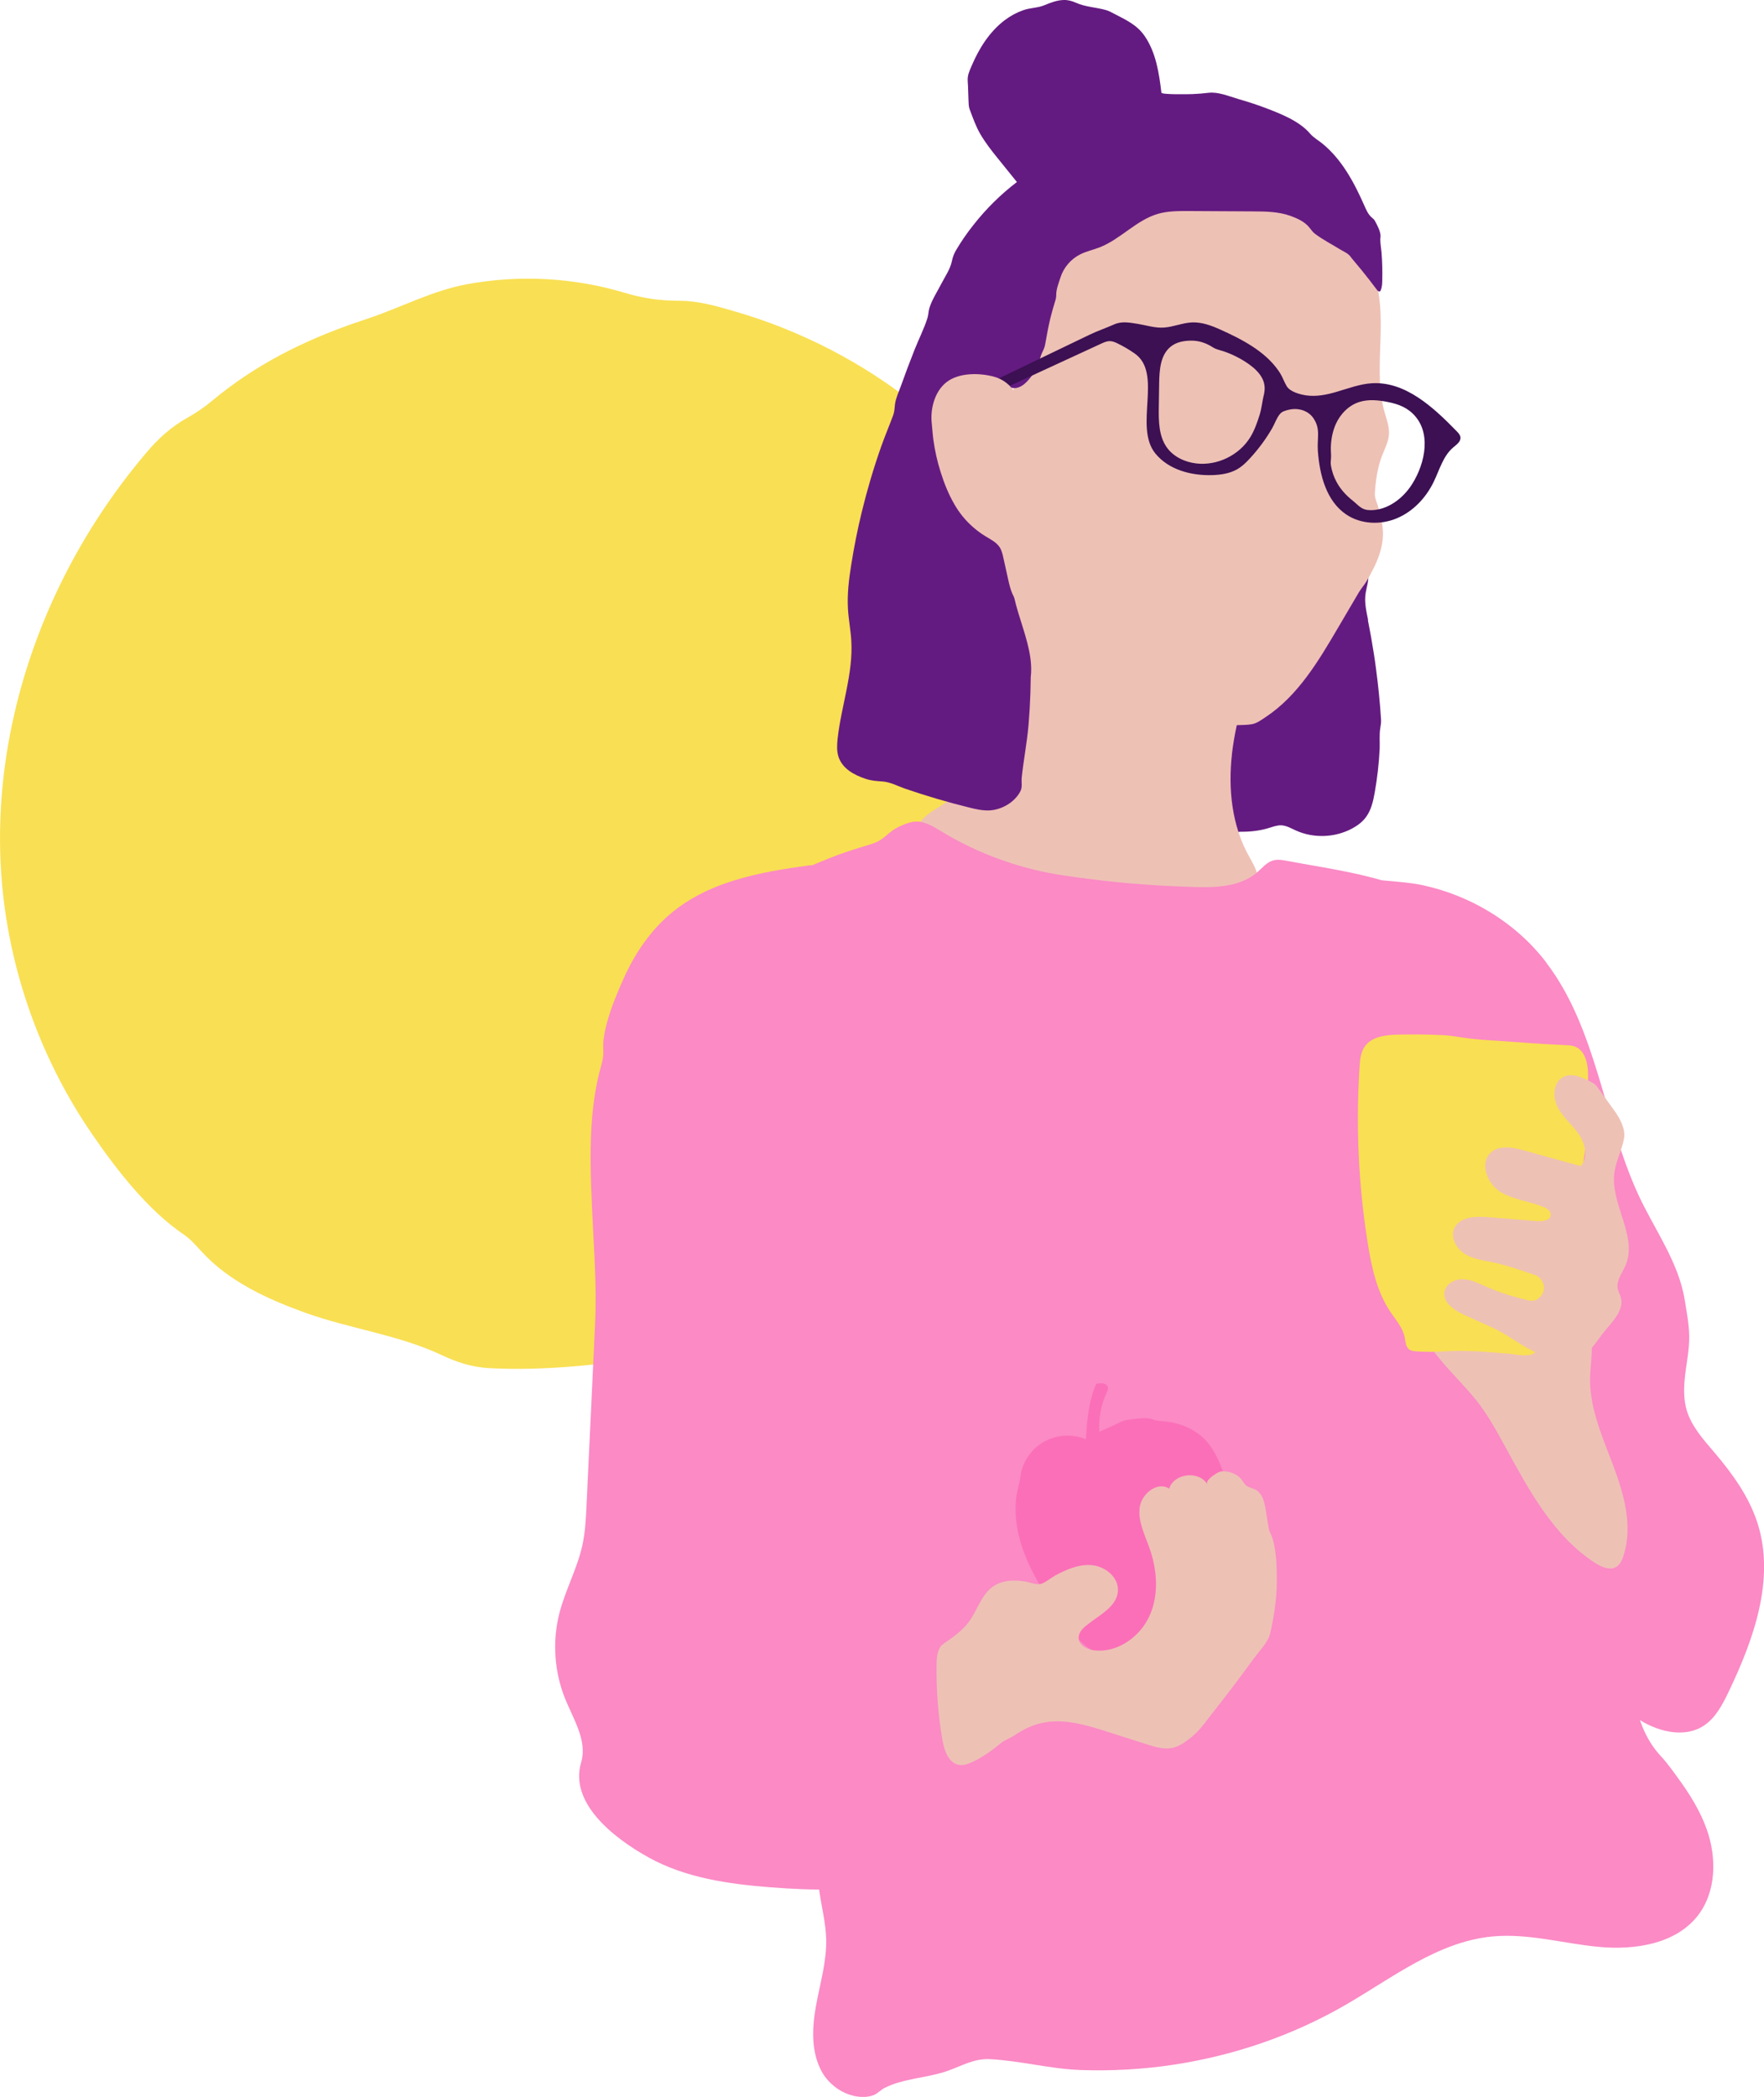
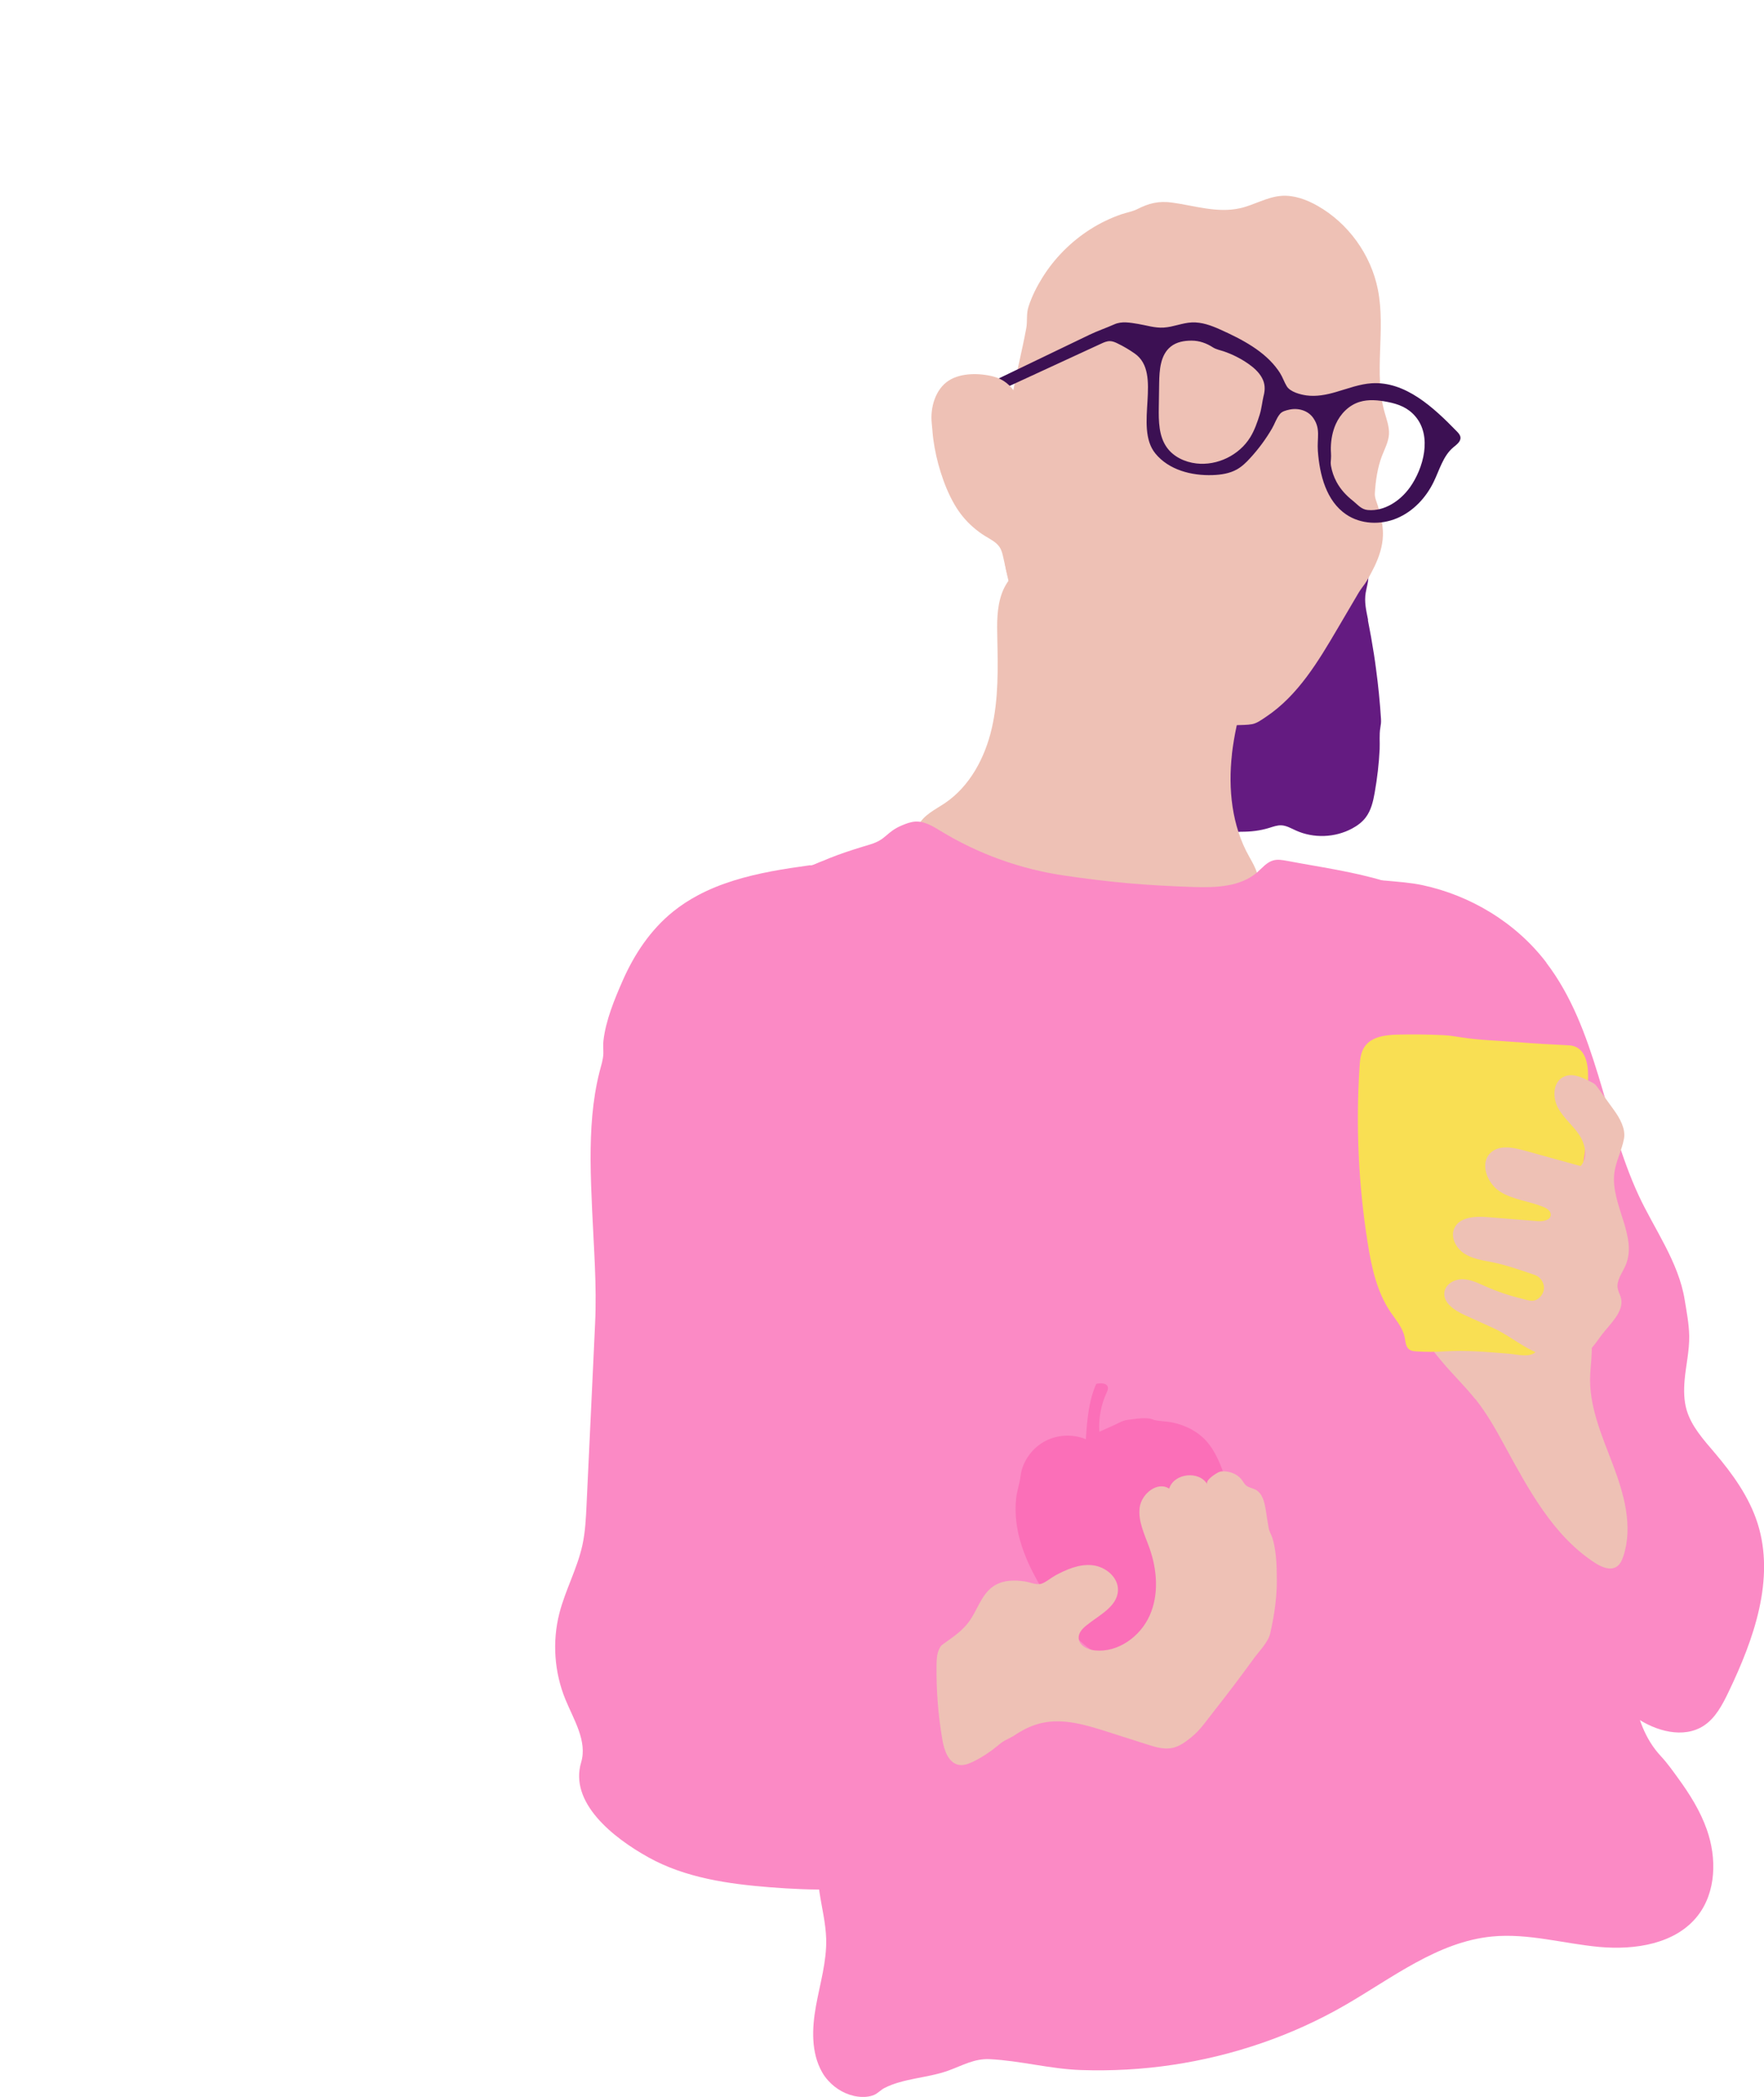
<svg xmlns="http://www.w3.org/2000/svg" id="drawings" viewBox="0 0 250 297.09">
-   <path d="m50.48,45.69c-7.56,2.61-14.34,6.01-20.49,11.15-1.03.86-2.12,1.6-3.29,2.26-2.44,1.36-4.23,2.98-6.04,5.13-4.51,5.33-8.4,11.18-11.55,17.41C2.84,94.04-.52,107.99.07,121.91c0,.21.02.42.03.63.69,13.59,5.27,26.97,12.98,38.18,3.46,5.04,7.82,10.67,12.92,14.16,1.05.72,1.7,1.5,2.58,2.45,3.86,4.22,9.26,6.69,14.55,8.61,6.38,2.31,13.3,3.15,19.45,6.04,2.23,1.05,4.34,1.73,6.82,1.86,7.96.41,16.22-.53,24.06-1.8,3.44-.55,6.87-1.24,10.26-2.04,3.81-.9,7.59-1.97,11.17-3.55,8.57-3.79,15.59-10.37,21.93-17.27,5.35-5.83,10.4-12.05,13.92-19.14,5.64-11.37,7.07-24.47,6.14-37.13-.65-8.85-2.17-17.7-5.01-26.12-1.22-3.63-2.63-7.33-4.5-10.68-.35-.63-.73-1.23-1.21-1.76-.73-.81-1.64-1.41-2.39-2.2-1.08-1.14-1.93-2.5-2.91-3.73-3.87-4.86-8.41-9.18-13.42-12.85-6.95-5.09-14.8-8.96-23.07-11.38-2.57-.76-5.24-1.55-7.95-1.57-2.88-.02-5.14-.31-7.94-1.15-7.18-2.15-14.87-2.56-22.24-1.21-5.05.93-9.3,3.27-14.13,4.88-.54.18-1.08.36-1.61.55Z" fill="#f9df53" stroke-width="0" />
  <path d="m193.86,87.85c.32,1.59.6,3.18.85,4.78.11.7.21,1.4.3,2.1.32,2.37.56,4.75.71,7.14.03.5-.02.8-.1,1.27-.16.95-.05,2-.09,2.97-.1,2.07-.34,4.13-.7,6.17-.22,1.25-.51,2.53-1.28,3.54-.5.66-1.19,1.17-1.92,1.56-2.43,1.31-5.47,1.42-7.98.28-.67-.3-1.33-.7-2.07-.73-.59-.02-1.16.2-1.72.37-1.3.4-2.64.55-3.99.54-.88,0-2.21.53-2.91-.26-.26-.29-.3-.71-.33-1.09-.11-1.64-.14-3.28-.07-4.92.06-1.43.42-2.97.18-4.39-.44-2.59,1.96-5.07,2.93-7.3.2-.45.36-.92.47-1.4.46-1.98.01-4.13.7-6.05,1.4-3.93,6.49-4.88,9.53-7.73,1-.94,1.94-2.09,2.36-3.41.18-.58.41-1.07.75-1.58.37-.55.71-1.77,1.33-2.03.55-.23,1.47.42,1.83.77.39.38.65.85.86,1.35.22.53.38,1.1.42,1.67.06.87-.23,1.67-.37,2.51-.22,1.29.07,2.5.32,3.76,0,.03.01.06.02.09Z" fill="#641b81" stroke-width="0" />
  <path d="m174.6,106.84c-.56,4.95-.02,10.17,2.43,14.51.83,1.46,1.87,3.28.93,4.67-.41.6-1.1.94-1.77,1.21-7.72,3.13-16.45,1.63-24.63.08-4.53-.86-9.06-1.71-13.59-2.57-2.11-.4-4.3-.83-6.01-2.12s-2.77-3.72-1.83-5.64c.74-1.5,2.39-2.26,3.78-3.19,3.54-2.39,5.69-6.44,6.65-10.61.96-4.16.87-8.49.78-12.76-.05-2.13-.08-4.32.64-6.33.72-2.01,2.37-3.83,4.49-4.11,1.29-.17,2.59.24,3.76.81,4.03,1.99,6.8,5.86,10.5,8.41,3.44,2.38,7.7,3.54,11.87,3.29,1.52-.09,3.52-.68,4.46.96.92,1.61-.37,3.92-.82,5.5-.74,2.59-1.34,5.22-1.65,7.9Z" fill="#eec1b5" stroke-width="0" />
  <path d="m219.13,136.37c7.21,9.44,8.1,22.18,13.09,32.96,2.23,4.81,5.68,9.47,6.54,14.83.27,1.67.61,3.39.64,5.09.04,2.12-.47,4.19-.65,6.29-.12,1.41-.11,2.85.28,4.21.68,2.34,2.4,4.22,3.98,6.08,2.54,2.99,4.89,6.25,6.08,9.99,2.51,7.9-.53,16.43-4.12,23.91-.87,1.81-1.85,3.69-3.53,4.78-2.87,1.85-6.77.76-9.59-1.17-4.47-3.04-7.42-7.8-10.24-12.41-2.38-3.89-4.81-7.91-5.56-12.41-.13-.75-.2-1.55.09-2.25.55-1.32,2.16-1.84,3.59-1.83s2.86.37,4.27.15c2.56-.41,4.49-2.83,4.88-5.39s-.54-5.18-1.98-7.34c-.52-.78-1.12-1.56-1.41-2.47-.14-.44-.13-.9-.27-1.32-.17-.52-.45-1.03-.67-1.53-.43-.98-.85-1.96-1.28-2.94-.86-1.96-1.71-3.92-2.57-5.88-1.72-3.92-3.46-7.83-5.23-11.73-3.54-7.79-7.2-15.53-11.13-23.14-1.57-3.04-3.18-6.06-4.84-9.06-1.87-3.38-3.83-6.76-4.94-10.45-.43-1.41-.58-2.88-1.02-4.28-.14-.44-.3-.86-.25-1.32.09-.93.7-1.76,1.34-2.4s.96-.65,1.8-.57c1.74.17,3.45.27,5.18.64,3.41.73,6.69,2.05,9.66,3.88,3.03,1.86,5.73,4.26,7.89,7.09Z" fill="#fb8ac5" stroke-width="0" />
  <path d="m231.52,239.86c.49,3.35,1.59,6.51,3.87,8.96.9.96,1.68,2.07,2.45,3.13,1.64,2.25,3.13,4.63,4.06,7.27,1.42,4.02,1.33,8.82-1.28,12.18-3.13,4.02-8.88,4.9-13.96,4.44-5.07-.47-10.11-1.97-15.18-1.48-7.72.74-14.17,5.88-20.89,9.75-7.49,4.32-15.82,7.15-24.36,8.43-4.32.65-8.7.89-13.06.74s-8.59-1.33-12.9-1.54c-2.19-.11-3.89.91-5.89,1.63-2.84,1.03-6.38,1.08-9.04,2.46-.52.27-.91.73-1.45.97-.72.31-1.58.34-2.34.24-1.6-.21-3.1-1.07-4.17-2.26-.33-.36-.62-.75-.86-1.18-1.59-2.79-1.45-6.23-.88-9.39s1.53-6.29,1.45-9.49c-.06-2.24-.62-4.42-.95-6.64-.79-5.38-.2-10.83-.23-16.24,0-.99-.03-1.97-.28-2.93-.29-1.15-.85-2.2-1.03-3.38-.31-2.02-.12-4.16-.15-6.2-.03-2.22-.08-4.43-.15-6.65-.09-2.88-.22-5.76-.38-8.64-.35-6.23-.86-12.47-2.04-18.6-1.25-6.49-3.25-12.85-4.09-19.41s-.43-13.54,2.86-19.28c4.75-8.29-2.65-15.87-3.92-25.34-.54-3.99-.81-8.24.94-11.87,2.76-5.72,9.53-8.08,15.62-9.89,2.38-.71,2.24-1.74,4.53-2.71.62-.26,1.26-.51,1.94-.54,1.31-.06,2.51.7,3.63,1.38,5.3,3.22,11.26,5.36,17.4,6.26,6.67.98,11.66,1.41,18.4,1.63,3.14.1,6.59-.02,8.97-2.07.73-.63,1.36-1.44,2.29-1.7.64-.18,1.33-.05,1.99.07,4.58.87,9.27,1.5,13.73,2.85,1.39.42,2.73,1.02,4,1.74,2.55,1.46,4.79,3.44,6.68,5.69,3.19,3.79,5.44,8.28,7.49,12.8,3.34,7.38,6.21,14.97,8.6,22.7,2.4,7.78,4.32,15.7,5.75,23.72,1.43,8.01,2.36,16.12,2.78,24.24.21,4.06.3,8.13.26,12.2-.02,2.03-.07,4.07-.16,6.1-.08,1.96-.32,3.9-.04,5.84Z" fill="#fb8ac5" stroke-width="0" />
  <path d="m209.1,198.22c1.61,2.02,2.88,4.28,4.11,6.54,3.41,6.24,6.91,12.86,12.89,16.7.91.58,2.11,1.09,3.01.51.51-.33.77-.92.96-1.5,1.39-4.22.09-8.81-1.49-12.97s-3.45-8.38-3.21-12.81c.15-2.66.83-5.91-1.3-7.51-1.07-.81-2.51-.85-3.86-.86-4.82-.04-9.63-.08-14.45-.11-1.58-.01-3.37.12-3.68,2.03-.28,1.77,1.23,3.41,2.27,4.66,1.52,1.82,3.24,3.46,4.72,5.32Z" fill="#eec1b5" stroke-width="0" />
  <path d="m214.97,147.65c-2.58-.22-5.25-.27-7.81-.67-.88-.13-1.7-.28-2.6-.32-2.13-.1-4.26-.13-6.39-.08-1.76.04-3.77.26-4.77,1.71-.56.82-.66,1.87-.72,2.86-.54,8.32-.16,16.7,1.15,24.93.54,3.4,1.28,6.87,3.19,9.74.79,1.17,1.79,2.28,2.06,3.67.12.61.14,1.33.64,1.7.28.21.65.25,1,.27,1.34.09,2.69.1,4.04,0,3.05-.2,6.06.1,9.09.33,1.12.09,3.17.65,3.89-.38.76-1.08.68-2.52.74-3.78.15-3.3,1.45-6.42,2.53-9.53,1.09-3.13,1.98-6.32,2.67-9.56.34-1.62.64-3.25.88-4.89.27-1.81.16-3.53.29-5.36.14-1.98.22-3.96.22-5.94,0-1.86-.5-4.15-2.72-4.25-2.47-.12-4.92-.25-7.39-.46Z" fill="#f9df53" stroke-width="0" />
  <path d="m144.39,217.56c.87,3.61,2.79,6.87,4.81,9.99,2.03,3.15,4.48,6.44,8.1,7.43,2.38.65,4.92.18,7.24-.66,2.86-1.04,5.55-2.7,7.47-5.06,4.54-5.6,3.84-13.85,1.37-20.62-.57-1.57-1.24-3.13-2.34-4.39-1.26-1.44-3.02-2.32-4.87-2.71-.87-.18-1.76-.16-2.62-.36-1.01-.5-2.73-.12-3.8,0-.64.07-1.25.46-1.83.72-.71.32-1.41.63-2.12.95-.12-1.88.23-3.79,1.02-5.5.12-.26.25-.54.19-.81-.15-.62-1.03-.62-1.65-.47-1.09,2.44-1.29,5.17-1.47,7.84-1.91-.8-4.2-.65-5.99.39-1.2.69-2.17,1.78-2.75,3.03-.29.63-.46,1.26-.54,1.94-.12,1.01-.49,1.99-.6,3.02-.19,1.77-.03,3.57.38,5.3Z" fill="#fb6fb8" stroke-width="0" />
  <path d="m143.45,56.22c.56-3.26,1.39-6.45,1.99-9.69.2-1.06-.02-2.06.33-3.1.47-1.44,1.16-2.82,1.96-4.1,1.71-2.75,4.06-5.11,6.8-6.85,1.37-.87,2.83-1.58,4.37-2.11.76-.26,1.59-.39,2.3-.75,1.61-.82,3.02-1.18,4.9-.92,3.18.43,6.42,1.53,9.65.8,1.99-.45,3.81-1.6,5.85-1.75,1.79-.13,3.55.52,5.11,1.4,4.38,2.48,7.59,6.94,8.57,11.88,1.13,5.71-.62,11.78.95,17.39.29,1.02.68,2.05.62,3.11-.07,1.09-.62,2.09-1.01,3.11-.61,1.61-.89,3.5-.99,5.24-.04.62.23,1.15.41,1.74.14.47.27.94.39,1.42.23.94.38,1.91.34,2.88-.05,1.51-.54,2.97-1.19,4.33-.33.69-.7,1.36-1.08,2.02-.35.6-.8,1.08-1.16,1.69-1.01,1.72-2.03,3.45-3.04,5.17-2.69,4.57-5.57,9.41-10.08,12.42-.59.39-1.28.92-1.99,1.05s-1.47.11-2.15.14c-1.99.08-3.94-.47-5.81-1.09-5.31-1.76-10.41-4.15-15.16-7.09-3.23-2-6.35-4.3-8.66-7.31-2.31-3.02-3.75-6.84-3.29-10.61.9-7.42-.18-13.02,1.08-20.39Z" fill="#eec1b5" stroke-width="0" />
-   <path d="m146.07,93.77c.05,2.97-.05,5.93-.3,8.89-.21,2.53-.71,5.01-.97,7.53-.07.69.14,1.32-.21,1.96-.83,1.56-2.69,2.61-4.43,2.67-.95.03-1.88-.18-2.8-.41-3.04-.75-6.05-1.63-9.02-2.65-1.04-.35-2.13-.96-3.25-1.04-.86-.06-1.58-.1-2.42-.38-1.61-.53-3.31-1.44-3.85-3.16-.25-.81-.2-1.68-.11-2.53.52-4.66,2.22-9.21,1.94-13.88-.09-1.49-.38-2.96-.47-4.44-.13-2.09.12-4.19.45-6.26.4-2.54.9-5.06,1.51-7.56.76-3.12,1.67-6.2,2.74-9.23.53-1.51,1.17-2.99,1.72-4.5.18-.51.17-.97.24-1.5.12-.88.53-1.74.83-2.57.62-1.73,1.26-3.44,1.94-5.15.59-1.49,1.34-2.96,1.83-4.49.15-.47.13-.97.28-1.44.38-1.2,1.13-2.34,1.7-3.45.54-1.04,1.25-2.04,1.49-3.2.12-.57.29-1.03.59-1.54.73-1.24,1.56-2.44,2.46-3.57,1.79-2.28,3.86-4.33,6.16-6.08-.94-1.16-1.88-2.32-2.81-3.48-.86-1.06-1.69-2.14-2.38-3.32-.63-1.08-1.07-2.35-1.51-3.51-.15-.39-.14-.84-.16-1.25-.05-.91-.04-1.81-.11-2.72-.06-.82.21-1.38.55-2.17,1.05-2.48,2.54-4.86,4.72-6.5.8-.6,1.69-1.08,2.64-1.41s2-.3,2.93-.68,1.78-.72,2.75-.75c.63-.02,1.18.14,1.75.39,1.37.61,2.81.63,4.23,1.03.43.12.8.33,1.19.53,1.67.88,3.25,1.56,4.36,3.22,1.56,2.31,2,5.19,2.33,7.96.04.3,4.01.22,4.41.2.75-.03,1.5-.09,2.25-.18,1.37-.17,2.88.48,4.21.87,1.35.39,2.69.82,4,1.32,2.1.81,4.67,1.81,6.18,3.57.5.59,1.17.95,1.77,1.44,1.34,1.09,2.45,2.44,3.39,3.89.98,1.52,1.78,3.15,2.51,4.8.28.63.57,1.35,1.12,1.8.17.14.31.26.42.46.33.61.76,1.4.8,2.11,0,.17-.04.34-.04.52,0,.63.13,1.28.18,1.91.1,1.29.13,2.58.1,3.87-.01.46-.03.93-.19,1.36-.03.08-.07.17-.15.21-.15.08-.32-.08-.42-.22-.69-.93-1.41-1.85-2.14-2.75-.37-.46-.75-.91-1.13-1.36-.17-.2-.33-.39-.48-.6-.33-.45-.92-.69-1.39-.97-1.19-.73-2.47-1.39-3.59-2.22-.35-.26-.57-.58-.84-.92-.65-.83-1.75-1.32-2.7-1.66-1.7-.61-3.55-.62-5.36-.63-3.02-.02-6.04-.03-9.06-.05-1.46,0-2.95-.01-4.35.4-3.06.89-5.29,3.59-8.27,4.75-.9.35-1.86.55-2.72.98-1.33.66-2.37,1.87-2.82,3.29-.25.79-.61,1.66-.6,2.5,0,.32-.06.57-.16.88-.24.76-.45,1.53-.65,2.31-.31,1.26-.53,2.53-.76,3.8-.07.41-.23.75-.41,1.12-.09.19-.17.39-.23.59-.35,1.18-.78,2.19-1.58,3.15-.4.47-.85.92-1.41,1.16-.6.26-1.07.15-1.67-.01-.5-.13-.72.6-.88.96-.57,1.3-.58,2.79-.49,4.18.18,2.83.68,5.65,1.49,8.37.68,2.28,1.59,4.58,1.44,6.96-.11,1.72-.78,3.36-.97,5.08-.65,5.74,4.01,11.41,2.39,16.96" fill="#641b81" stroke-width="0" />
  <path d="m149.5,223.24c1.65-.89,3.46-1.68,5.32-1.48s3.7,1.71,3.62,3.58c-.1,2.34-2.75,3.52-4.56,5.02-.52.43-1.02.99-1.01,1.67,0,1.07,1.23,1.69,2.29,1.8,3.26.34,6.43-1.94,7.77-4.93,1.34-2.99,1.07-6.51-.03-9.6-.66-1.86-1.63-3.74-1.38-5.71.25-1.96,2.53-3.77,4.18-2.68.67-2.19,4.26-2.6,5.4-.61-.3-.53.95-1.35,1.38-1.6.29-.17.54-.25.88-.25.93,0,1.97.39,2.56,1.12.25.31.42.69.74.93.36.28.85.33,1.25.54,1.01.51,1.3,1.79,1.48,2.9.14.85.25,1.71.41,2.55.1.54.39.96.55,1.47.45,1.5.59,3.39.59,4.96.12,2.83-.29,5.75-.92,8.49-.29,1.28-1.58,2.53-2.33,3.57-.94,1.3-1.9,2.58-2.86,3.86-.93,1.23-1.88,2.45-2.84,3.67-1.01,1.27-1.88,2.6-3.14,3.61-.8.64-1.63,1.28-2.63,1.51-1.21.28-2.46-.1-3.65-.48-1.87-.6-3.74-1.19-5.61-1.79-3.03-.97-6.25-1.95-9.35-1.24-4.46,1.02-7.41,5.17-11.33,7.53-.47.29-1.02.56-1.56.46-.59-.11-1.01-.61-1.37-1.09-1.72-2.27-3.28-4.74-3.94-7.5s-.33-5.89,1.45-8.12c1.77-2.23,4.72-3.3,6.42-5.58,1.23-1.64,1.77-3.86,3.45-5.04,1.34-.94,3.04-.96,4.6-.71.67.11,1.58.53,2.24.32s1.34-.82,1.95-1.15Z" fill="#eec1b5" stroke-width="0" />
  <path d="m220.37,192.5c-1.05-.2-2.08-.6-3.04-1.06-2.01-.96-3.71-2.38-5.73-3.3-1.35-.61-2.7-1.22-4.04-1.83-1.43-.65-3.13-1.77-2.84-3.32.21-1.12,1.46-1.78,2.6-1.75s2.19.56,3.23,1.02c1.65.73,3.37,1.31,5.12,1.73.71.17,1.45.51,2.13.13.57-.32.98-.93,1.02-1.58.03-.66-.32-1.3-.85-1.68-.28-.19-.59-.27-.9-.38-1.87-.63-3.69-1.27-5.64-1.66-1.36-.27-2.78-.47-3.94-1.24s-1.95-2.3-1.38-3.56c.73-1.61,2.94-1.72,4.7-1.58,2.37.19,4.73.38,7.1.57.78.06,1.85-.12,1.87-.9.02-.54-.54-.9-1.04-1.11-2.02-.83-4.32-1.01-6.16-2.18s-2.92-4.04-1.3-5.52c1.22-1.12,3.14-.74,4.74-.3,2.66.74,5.32,1.48,7.99,2.21,1.09-1.19.67-3.14-.23-4.47s-2.22-2.37-2.98-3.79-.74-3.51.66-4.31c1.38-.79,2.94.11,4.2.73.4.2.59.46.85.82.74,1.03,1.49,2.06,2.23,3.09.79,1.09,1.68,2.63,1.42,4.04-.31,1.69-1.18,3.23-1.38,4.95-.5,4.43,3.37,8.95,1.59,13.04-.47,1.07-1.32,2.11-1.1,3.26.09.47.36.9.47,1.37.45,1.91-1.67,3.76-2.7,5.13-1.22,1.62-2.03,3.15-4.25,3.49-.8.12-1.6.08-2.38-.07Z" fill="#eec1b5" stroke-width="0" />
  <path d="m114.85,122.58c-1.85.26-3.69.52-5.53.87-3.6.69-7.19,1.67-10.44,3.41-1.22.65-2.39,1.41-3.47,2.28-3.21,2.58-5.52,6.06-7.17,9.81-1.15,2.62-2.4,5.64-2.72,8.51-.07.6,0,1.2-.01,1.8-.03.89-.32,1.72-.54,2.58-1.03,4.06-1.28,8.27-1.27,12.44.01,2.4.11,4.8.22,7.2.24,5.35.67,10.66.42,16l-.31,6.66c-.21,4.44-.42,8.87-.63,13.31-.09,1.91-.18,3.82-.27,5.72-.09,1.92-.18,3.86-.59,5.74-.73,3.33-2.43,6.38-3.27,9.68-1.02,4.01-.71,8.35.86,12.18,1.19,2.9,3.13,5.91,2.23,8.92-1.69,5.67,4.42,10.63,9.6,13.49,5.17,2.86,11.2,3.73,17.09,4.2,6.18.49,12.45.57,18.53-.69,2.48-.51,4.91-1.26,7.24-2.27,1.34-.59,2.58-1.41,3.93-1.97.63-.26,1.3-.32,1.95-.51,1.73-.51,3.55-1.8,4.58-3.28,1.07-1.54,1.4-3.47,1.54-5.33.19-2.4.07-5.04-1.46-6.9-.89-1.09-1.81-.41-2.79.08-.48.24-.84.54-1.25.88-1.03.85-2.16,1.59-3.36,2.18-.64.31-1.34.59-2.03.48-1.5-.25-2.11-2.04-2.37-3.53-.6-3.5-.88-7.05-.83-10.6.01-.78.04-1.59.38-2.3.77-1.63,3.03-2.54,3.03-4.35-2.15.06-4.26.24-6.19,1.16-1.14.55-2.53.63-3.77.76-2.91.3-5.86.19-8.74-.33-1.01-4.97-.81-10.19.58-15.06.91-3.17,2.31-6.21,2.78-9.47.64-4.35-.42-8.75-.63-13.14-.27-5.77.92-11.5,2.1-17.16.96-4.58,1.91-9.15,2.87-13.73,1.52-7.26,3.05-14.67,2.24-22.04-.72-6.61-3.62-13.41-9.1-17.42-.42-.31-1.01-.88-1.56-.83-.6.05-1.22.52-1.85.61Z" fill="#fb8ac5" stroke-width="0" />
  <path d="m206.45,61.1c-3.32-3.41-7.28-7.09-12.04-6.8-1.73.11-3.37.75-5.04,1.23-1.36.4-2.81.69-4.23.49-.82-.12-2.27-.47-2.78-1.3-.36-.59-.57-1.26-.94-1.85-.08-.13-.17-.26-.26-.39-1.92-2.75-5.2-4.43-8.2-5.78-1.28-.58-2.64-1.08-4.04-1.02-1.35.06-2.64.65-3.99.73-1.27.08-2.43-.32-3.66-.52-1.11-.18-2.29-.41-3.34.06-1.17.52-2.39.93-3.55,1.49-4.54,2.18-9.08,4.36-13.61,6.55-.93.45-2,1.11-1.98,2.14,1.15-.02,2.24-.51,3.29-.99,4.66-2.15,9.32-4.3,13.98-6.45.4-.19.82-.37,1.26-.36.37.01.73.16,1.07.33.85.41,1.66.89,2.43,1.43,4.02,2.82-.18,10.37,2.93,14.17,1.9,2.32,5.12,3.16,8.12,3.05,1.19-.04,2.41-.23,3.44-.81.72-.41,1.32-.99,1.87-1.6,1.18-1.28,2.22-2.69,3.1-4.2.38-.65.63-1.48,1.13-2.06.32-.37.8-.48,1.26-.59,1.27-.3,2.71.08,3.47,1.2,1.05,1.54.5,2.79.63,4.64.25,3.39,1.19,7.09,4.02,9,2.07,1.4,4.87,1.51,7.18.54s4.13-2.91,5.22-5.17c.83-1.7,1.33-3.67,2.78-4.88.46-.39,1.07-.81,1.01-1.41-.03-.35-.29-.62-.53-.87Zm-27.36-5.06c-.21.89-.28,1.8-.56,2.7-.35,1.11-.73,2.22-1.34,3.21-1.57,2.55-4.68,4.06-7.65,3.71-1.61-.19-3.21-.93-4.16-2.25-1.16-1.61-1.18-3.75-1.15-5.74.02-1.12.03-2.25.05-3.37.03-1.88.17-4.02,1.64-5.19.83-.67,1.91-.85,2.95-.85,1.13,0,2.12.37,3.04.96.46.29.99.38,1.5.55,1.21.41,2.37.99,3.42,1.71.8.55,1.57,1.21,2.03,2.07.44.82.45,1.61.24,2.48Zm20.71,13.03c-1.32,1.85-3.57,3.4-5.94,3.19-.94-.08-1.41-.74-2.1-1.29-.95-.75-1.75-1.6-2.33-2.67-.39-.72-.66-1.5-.8-2.3-.06-.36-.04-.65,0-1,.05-.53-.04-1.07-.02-1.61.03-1.13.24-2.26.7-3.3.65-1.45,1.86-2.69,3.38-3.15,1.26-.39,2.65-.25,3.93,0,1.6.31,2.93.82,3.99,2.08,2.37,2.81,1.14,7.32-.81,10.06Z" fill="#3c1053" stroke-width="0" />
  <path d="m148.83,85.58c.88-.45,1.23-1.68,1.15-2.59-.05-.65.08-1.31.03-1.97s-.18-1.31-.37-1.94c-.19-.63-.45-1.27-.81-1.82-.17-.27-.26-.56-.38-.87-.29-.81-.6-1.61-.9-2.41-.6-1.61-1.16-3.23-1.5-4.92-.13-.66-.23-1.33-.29-2.01-.05-.61-.13-1.29.07-1.88s.18-1.19.14-1.83c-.04-.75-.11-1.51-.23-2.25-.29-1.84-.85-3.65-1.77-5.27-.72-1.25-1.77-2.1-3.17-2.47-1.95-.51-4.57-.55-6.31.55-1.95,1.23-2.68,3.91-2.44,6.08.09.77.12,1.55.23,2.32.21,1.54.55,3.06,1.02,4.55.51,1.63,1.14,3.2,2,4.67.68,1.17,1.55,2.24,2.57,3.13.57.5,1.18.96,1.83,1.35.71.43,1.5.82,1.96,1.51.31.46.43,1.02.55,1.56.23,1.02.45,2.04.68,3.07.3,1.35.69,2.83,1.84,3.59,1.2.78,2.82.49,4.09-.16Z" fill="#eec1b5" stroke-width="0" />
</svg>